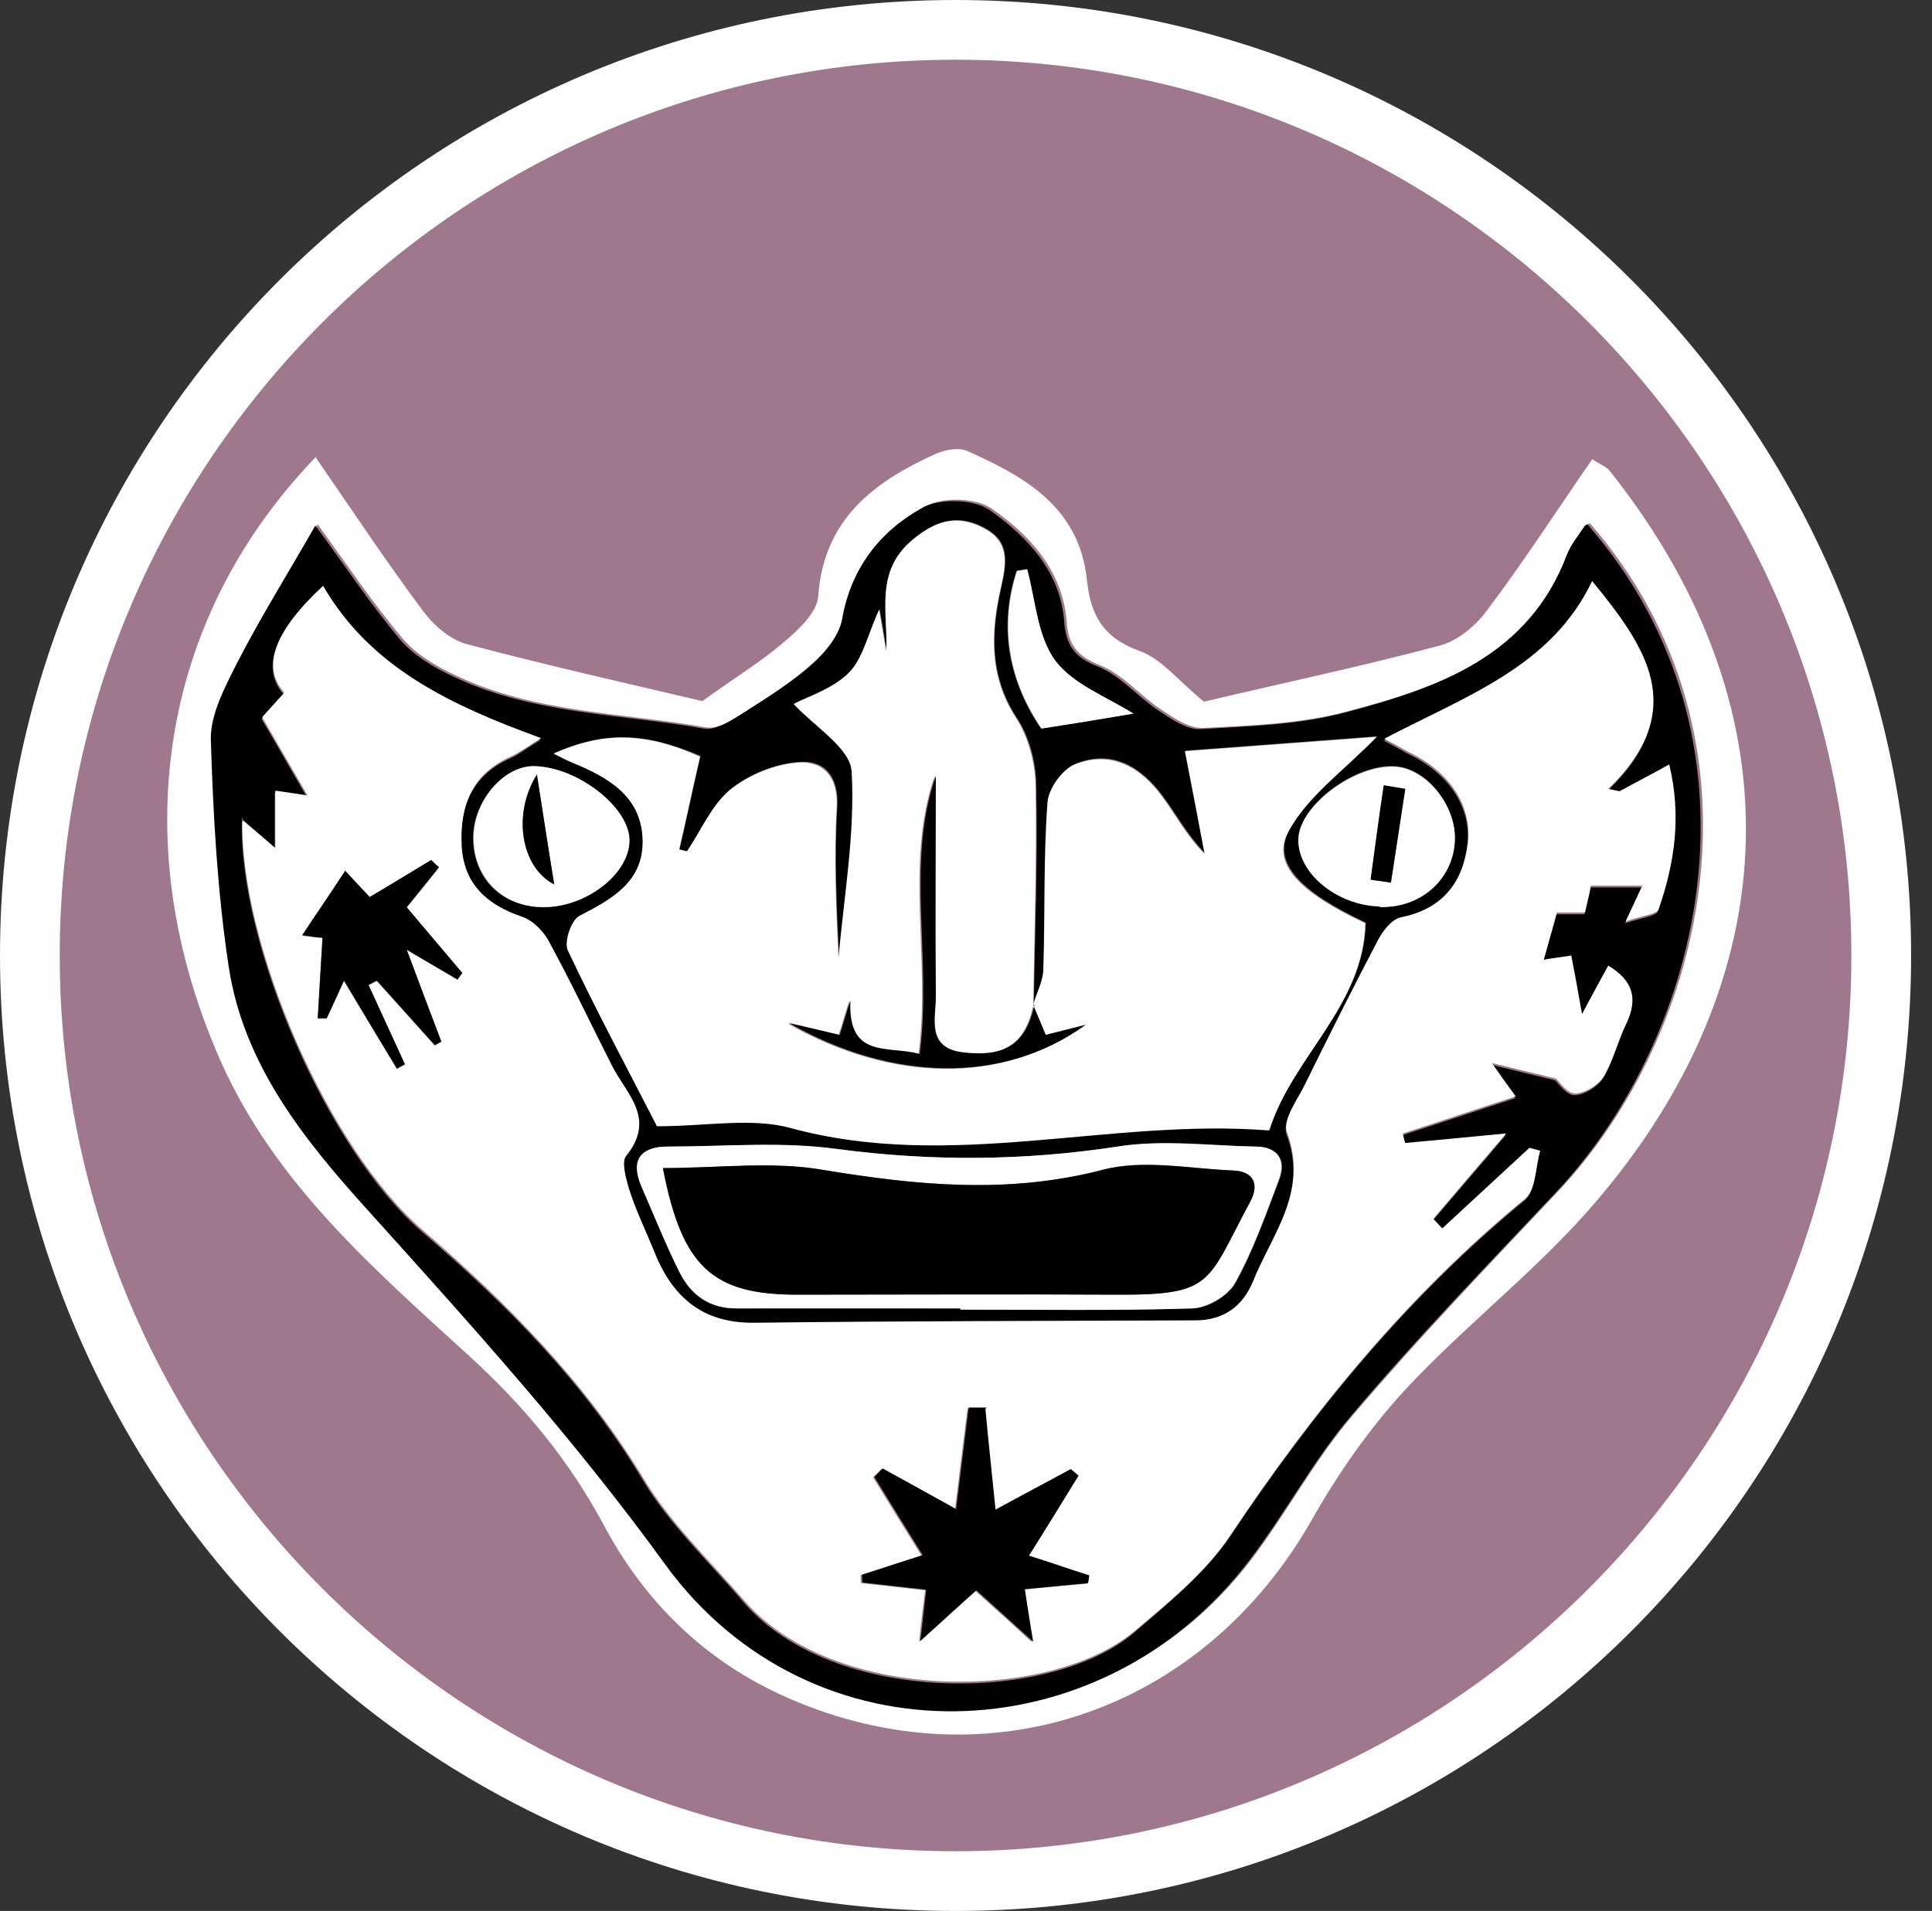
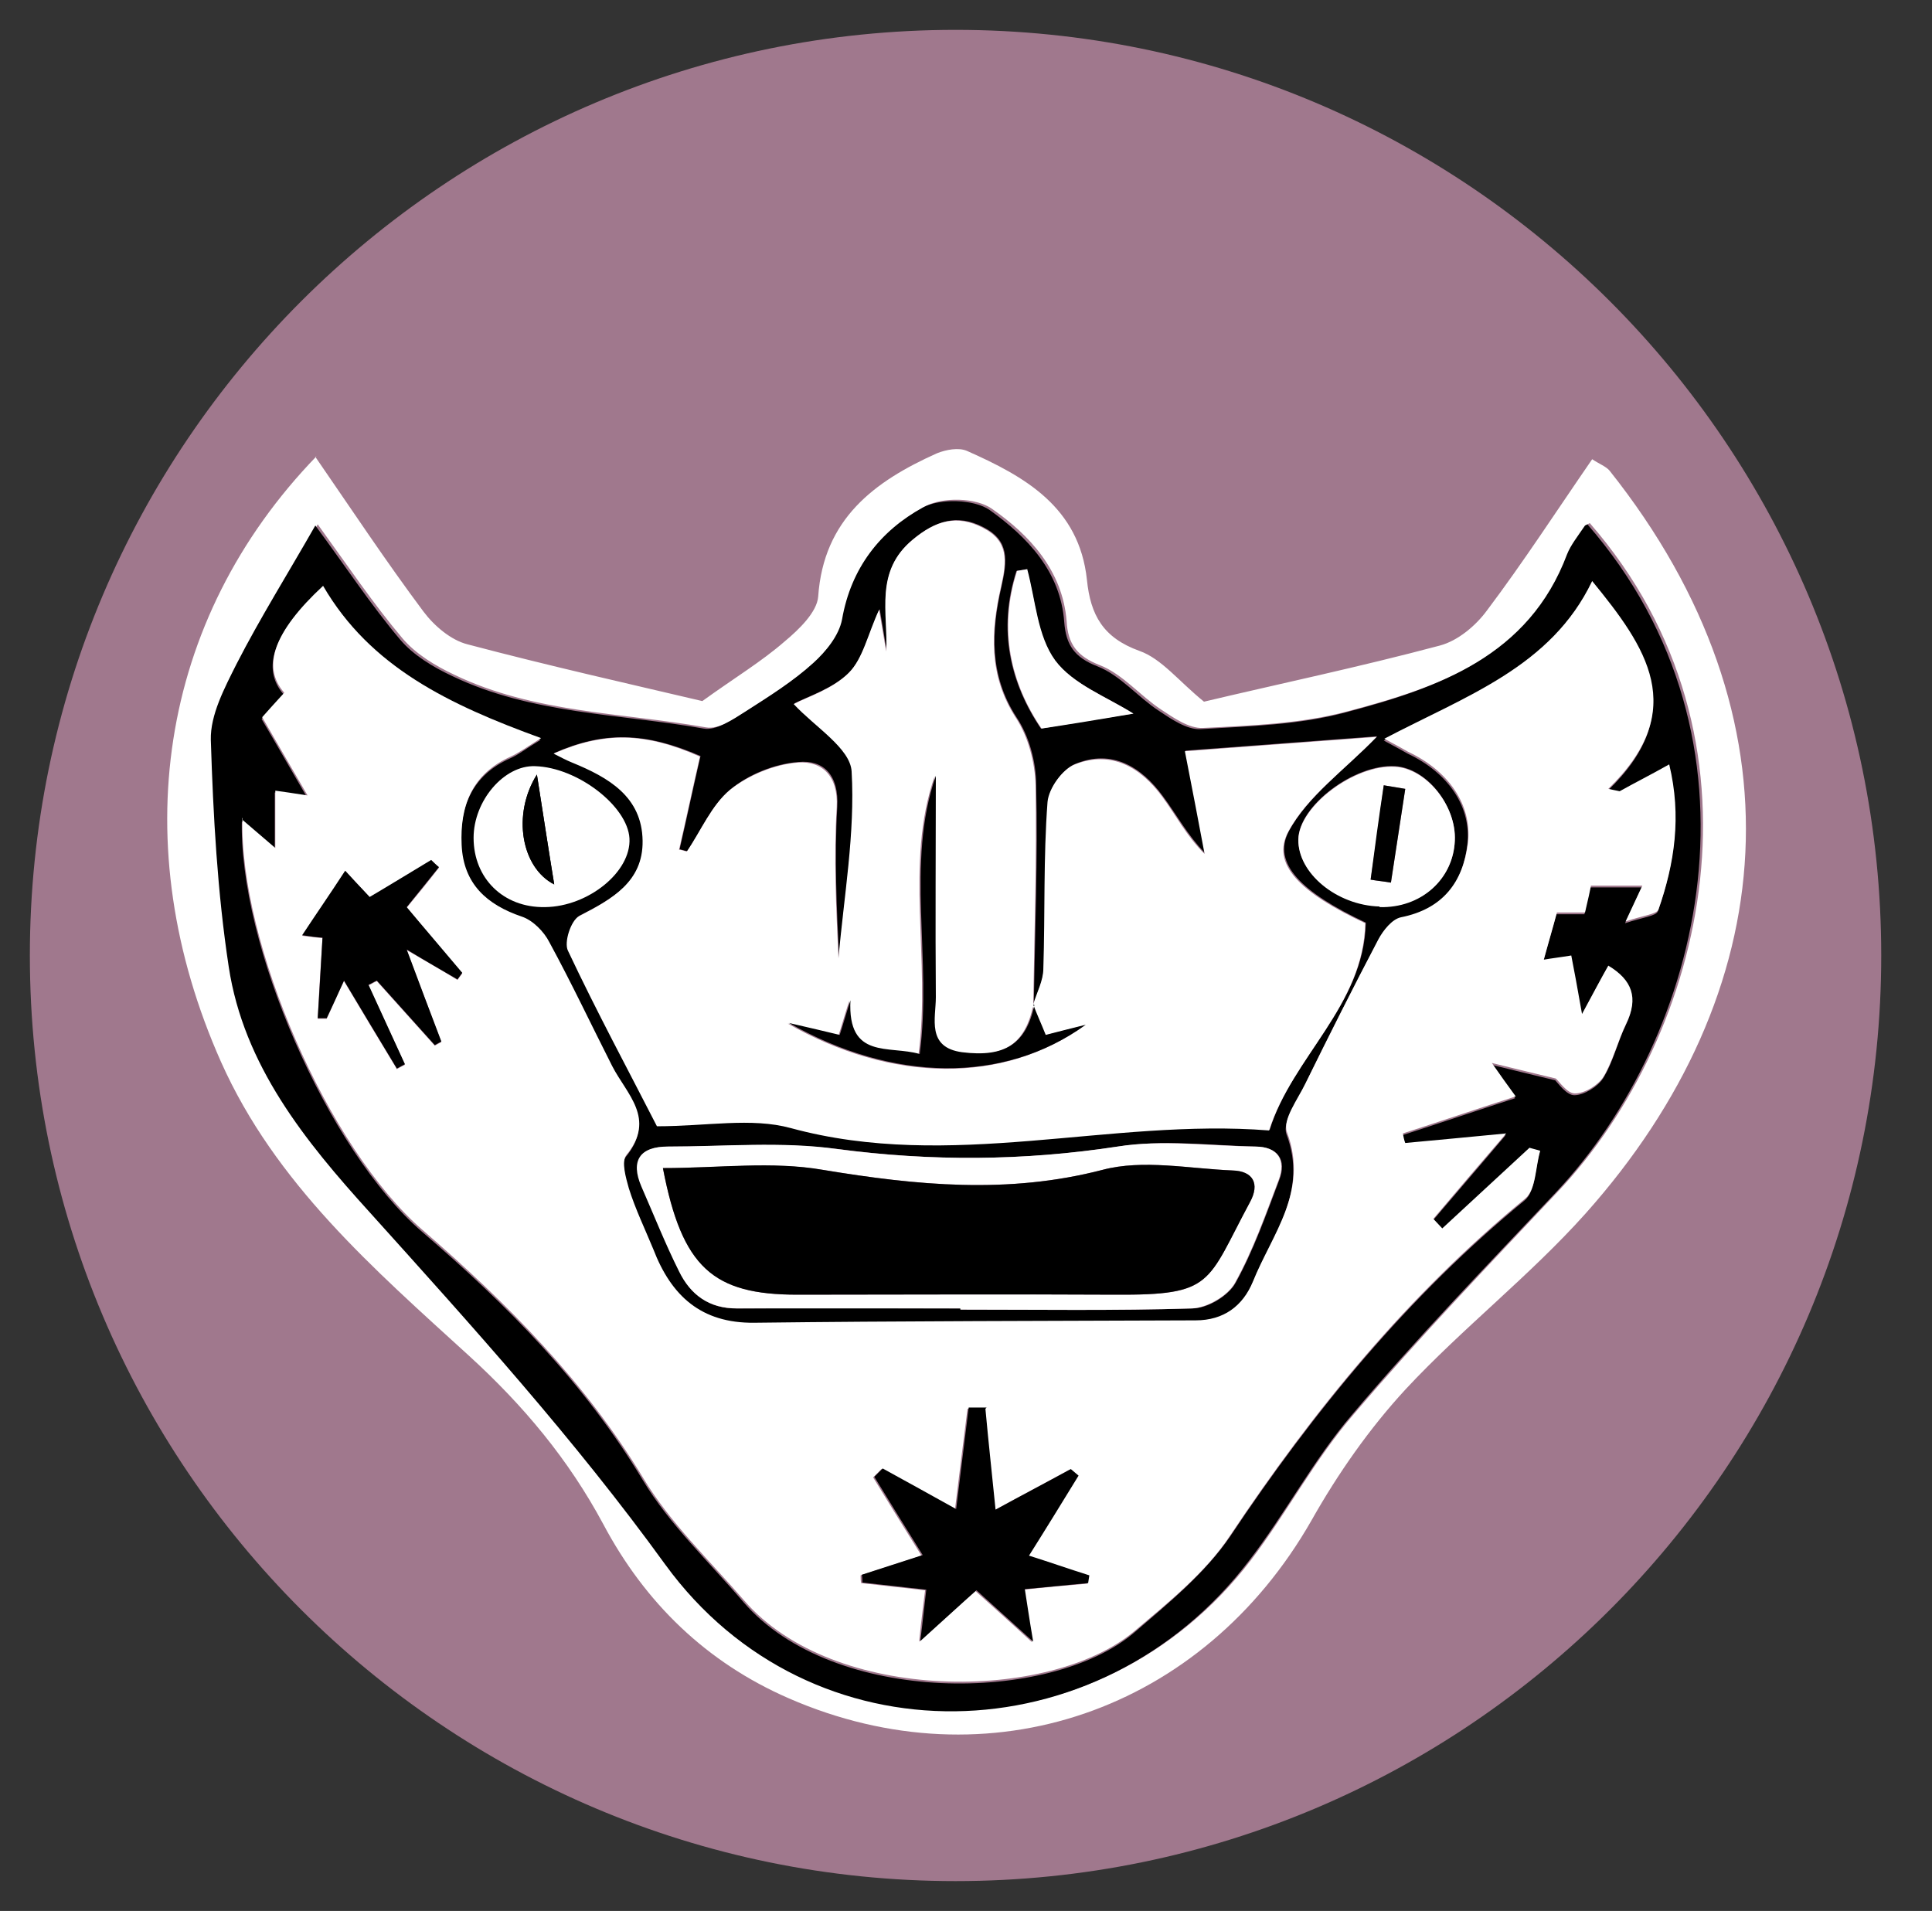
<svg xmlns="http://www.w3.org/2000/svg" id="uuid-5ea365c1-f7be-4738-948d-108d89120d4a" width="32.35" height="32" viewBox="0 0 32.35 32">
  <rect x="0" y="0" width="32.35" height="32" fill="#333333" stroke="none" />
  <defs>
    <style>.uuid-c2f9f736-2e60-4346-ad08-481610559305{fill:#fff;}.uuid-3c7fd329-218f-4ec4-94b1-1b9f6a680ba5{fill:#a0788d;}</style>
  </defs>
  <path class="uuid-3c7fd329-218f-4ec4-94b1-1b9f6a680ba5" d="M16,31.5C7.45,31.5.5,24.55.5,16S7.45.5,16,.5s15.5,6.95,15.5,15.5-6.95,15.5-15.5,15.5Z" />
-   <path class="uuid-c2f9f736-2e60-4346-ad08-481610559305" d="M16,1c8.27,0,15,6.73,15,15s-6.73,15-15,15S1,24.27,1,16,7.73,1,16,1M16,0C7.16,0,0,7.16,0,16s7.16,16,16,16,16-7.16,16-16S24.84,0,16,0h0Z" />
  <path class="uuid-c2f9f736-2e60-4346-ad08-481610559305" d="M5.28,7.65c.62.9,1.19,1.76,1.81,2.59.18.24.46.48.74.55,1.36.36,2.74.67,3.93.95.54-.39.99-.66,1.38-1,.24-.2.54-.49.56-.75.09-1.3.94-1.93,1.99-2.4.15-.06.36-.1.5-.04.97.43,1.88.94,2.01,2.16.06.59.27.97.88,1.19.37.13.66.51,1.08.85,1.22-.29,2.6-.58,3.95-.94.3-.08.6-.33.79-.59.61-.81,1.16-1.66,1.76-2.53.12.08.23.12.29.19,3.31,4.16,2.89,8.75-.4,12.44-.93,1.04-2.06,1.92-3.01,2.94-.61.66-1.14,1.42-1.58,2.2-1.82,3.19-5.4,4.44-8.75,2.98-1.38-.6-2.41-1.6-3.11-2.92-.58-1.08-1.33-1.98-2.25-2.82-1.59-1.45-3.24-2.88-4.15-4.92-1.61-3.62-1.05-7.4,1.6-10.14ZM26.58,8.78c-.12.2-.24.33-.3.48-.64,1.72-2.16,2.24-3.71,2.65-.78.21-1.62.24-2.43.28-.23.01-.49-.17-.7-.31-.35-.23-.64-.59-1.02-.74-.39-.15-.54-.36-.56-.74-.07-.85-.62-1.44-1.25-1.88-.27-.19-.83-.2-1.12-.04-.71.39-1.2,1.01-1.35,1.87-.05.27-.27.54-.48.73-.35.31-.74.56-1.13.81-.22.14-.49.33-.71.29-1.41-.25-2.88-.24-4.21-.88-.32-.15-.65-.35-.87-.61-.49-.58-.92-1.22-1.42-1.91-.45.79-.92,1.54-1.32,2.32-.2.4-.44.85-.43,1.27.03,1.27.1,2.55.3,3.8.25,1.65,1.28,2.92,2.36,4.11,1.72,1.91,3.43,3.81,4.95,5.9,2.43,3.35,7.26,3.23,9.77-.06.6-.79,1.07-1.69,1.72-2.44,1.09-1.28,2.26-2.5,3.42-3.73,2.47-2.62,3.69-7.56.53-11.19Z" />
-   <path d="M26.58,8.78c3.16,3.63,1.94,8.57-.53,11.19-1.16,1.23-2.33,2.44-3.42,3.73-.64.75-1.11,1.65-1.72,2.44-2.51,3.29-7.34,3.4-9.77.06-1.52-2.1-3.23-3.99-4.95-5.9-1.08-1.19-2.11-2.46-2.36-4.11-.19-1.25-.26-2.53-.3-3.8-.01-.42.23-.87.43-1.27.4-.78.87-1.53,1.32-2.32.51.69.93,1.33,1.42,1.91.22.26.55.46.87.61,1.33.64,2.8.63,4.21.88.21.04.49-.15.71-.29.39-.25.79-.5,1.13-.81.21-.19.43-.46.48-.73.15-.86.64-1.48,1.35-1.87.29-.16.86-.14,1.12.04.63.45,1.19,1.03,1.25,1.88.03.38.17.59.56.74.38.15.67.51,1.02.74.21.14.47.32.7.31.81-.05,1.65-.07,2.43-.28,1.55-.41,3.07-.94,3.71-2.65.06-.15.17-.29.3-.48ZM17.3,16.82h.01c.02-1.22.07-2.45.04-3.68,0-.38-.12-.82-.33-1.13-.46-.71-.42-1.45-.25-2.19.1-.44.13-.77-.3-.99-.44-.23-.8-.11-1.18.2-.64.53-.42,1.21-.44,1.87-.04-.21-.07-.42-.12-.7-.19.41-.27.82-.51,1.06-.27.27-.69.4-.92.52.35.39.94.74.97,1.13.06,1.04-.13,2.08-.22,3.13-.04-.84-.08-1.69-.03-2.53.03-.53-.23-.79-.65-.75-.4.03-.84.21-1.14.46-.31.26-.49.68-.72,1.03-.04,0-.09-.02-.13-.03.12-.52.23-1.04.35-1.56-.92-.4-1.61-.42-2.45-.05.11.06.21.11.31.15.6.25,1.16.58,1.18,1.31.01.69-.51.98-1.06,1.26-.13.07-.26.44-.19.58.49,1.03,1.02,2.03,1.49,2.94.82,0,1.57-.15,2.24.03,2.67.72,5.33-.18,8.01.04.38-1.23,1.58-2.08,1.61-3.47-1.08-.51-1.57-.99-1.29-1.53.32-.59.94-1.03,1.48-1.59-1.08.08-2.13.16-3.21.24.13.66.23,1.19.33,1.72-.3-.31-.48-.65-.71-.96-.36-.49-.85-.79-1.46-.54-.21.08-.44.41-.46.63-.06.93-.04,1.86-.07,2.79,0,.2-.11.4-.17.6ZM4.05,13.72c-.06,2.09,1.43,5.54,3.02,6.91,1.42,1.22,2.71,2.52,3.69,4.15.45.75,1.11,1.37,1.69,2.05,1.5,1.74,5.14,1.7,6.54.51.57-.49,1.18-.99,1.6-1.6,1.4-2.1,2.98-4.03,4.94-5.64.18-.15.17-.53.25-.8l-.18-.05c-.49.45-.97.9-1.46,1.35l-.15-.16c.39-.46.79-.92,1.22-1.43-.62.06-1.15.11-1.69.16-.01-.05-.02-.11-.04-.16.62-.2,1.24-.41,1.89-.62-.14-.19-.25-.36-.4-.56.37.09.69.17,1.07.26.05.05.19.25.32.25.16,0,.39-.14.48-.28.17-.27.24-.6.38-.89.21-.43.1-.73-.3-.97-.13.23-.24.44-.44.81-.08-.45-.13-.71-.18-.98-.18.03-.35.06-.46.07.07-.26.14-.5.22-.79h.47c.04-.21.08-.39.1-.45h.86c-.06.13-.13.28-.28.6.3-.1.52-.12.55-.2.27-.78.39-1.57.18-2.43-.32.17-.58.31-.83.45-.06-.01-.13-.03-.19-.04,1.37-1.32.63-2.38-.27-3.48-.69,1.44-2.11,1.92-3.48,2.64.26.14.33.18.4.22.68.32,1.07.89,1,1.52-.08.66-.42,1.11-1.12,1.25-.15.03-.3.22-.38.37-.42.8-.83,1.6-1.22,2.41-.13.27-.38.61-.31.82.37.98-.24,1.7-.57,2.5-.17.41-.49.65-.96.65-2.46,0-4.93.01-7.39.04-.89,0-1.4-.45-1.69-1.23-.13-.34-.29-.68-.41-1.02-.06-.18-.13-.45-.04-.56.5-.61,0-1.02-.24-1.49-.35-.69-.68-1.39-1.05-2.07-.1-.18-.28-.36-.46-.43-.59-.21-.99-.56-1.01-1.2-.03-.65.17-1.19.82-1.48.14-.06.26-.16.51-.31-1.54-.56-2.86-1.19-3.65-2.55-.83.77-1.03,1.35-.65,1.79-.14.15-.28.31-.37.41.26.44.48.83.76,1.31-.26-.04-.39-.06-.54-.08v.96c-.2-.17-.34-.3-.56-.48ZM16.09,21.91s0,.02,0,.02c1.29,0,2.59.02,3.88-.02.25,0,.6-.21.72-.43.3-.54.51-1.14.73-1.72.13-.34-.02-.55-.39-.56-.77-.02-1.56-.12-2.31,0-1.57.24-3.12.25-4.7.04-.93-.12-1.89-.04-2.83-.04-.46,0-.63.23-.44.67.21.47.4.95.63,1.42.19.39.49.63.97.62,1.25-.01,2.5,0,3.75,0ZM23.1,15.18c.69.02,1.24-.46,1.26-1.11.02-.59-.48-1.21-1-1.24-.68-.04-1.61.66-1.62,1.22-.01.56.64,1.1,1.36,1.12ZM9.12,15.19c.72-.01,1.44-.6,1.41-1.15-.03-.54-.87-1.19-1.58-1.21-.51-.01-1.03.58-1.03,1.2,0,.69.5,1.17,1.19,1.16ZM17.2,9.53c-.06.01-.12.02-.18.03-.32.99-.1,1.89.41,2.64.53-.09,1.02-.17,1.54-.25-.44-.29-1.01-.49-1.31-.89-.3-.41-.32-1.01-.47-1.53Z" />
+   <path d="M26.58,8.78c3.16,3.63,1.94,8.57-.53,11.19-1.16,1.23-2.33,2.44-3.42,3.73-.64.75-1.11,1.65-1.72,2.44-2.51,3.29-7.34,3.4-9.77.06-1.52-2.1-3.23-3.99-4.95-5.9-1.08-1.19-2.11-2.46-2.36-4.11-.19-1.25-.26-2.53-.3-3.8-.01-.42.23-.87.43-1.27.4-.78.87-1.53,1.32-2.32.51.69.93,1.33,1.42,1.91.22.26.55.46.87.61,1.33.64,2.8.63,4.21.88.21.04.49-.15.71-.29.39-.25.79-.5,1.13-.81.21-.19.43-.46.48-.73.15-.86.64-1.48,1.35-1.87.29-.16.86-.14,1.12.04.63.45,1.19,1.03,1.25,1.88.03.38.17.59.56.74.38.15.67.51,1.02.74.21.14.47.32.7.31.81-.05,1.65-.07,2.43-.28,1.55-.41,3.07-.94,3.71-2.65.06-.15.17-.29.3-.48ZM17.3,16.82h.01c.02-1.22.07-2.45.04-3.68,0-.38-.12-.82-.33-1.13-.46-.71-.42-1.45-.25-2.19.1-.44.13-.77-.3-.99-.44-.23-.8-.11-1.18.2-.64.53-.42,1.21-.44,1.87-.04-.21-.07-.42-.12-.7-.19.41-.27.82-.51,1.06-.27.27-.69.4-.92.52.35.39.94.74.97,1.13.06,1.04-.13,2.08-.22,3.13-.04-.84-.08-1.69-.03-2.53.03-.53-.23-.79-.65-.75-.4.03-.84.21-1.14.46-.31.26-.49.68-.72,1.03-.04,0-.09-.02-.13-.03.12-.52.23-1.04.35-1.56-.92-.4-1.61-.42-2.45-.05.11.06.21.11.31.15.6.25,1.16.58,1.18,1.31.01.69-.51.98-1.06,1.26-.13.07-.26.44-.19.58.49,1.03,1.02,2.03,1.49,2.94.82,0,1.57-.15,2.24.03,2.67.72,5.33-.18,8.01.04.38-1.23,1.58-2.08,1.61-3.47-1.08-.51-1.57-.99-1.29-1.53.32-.59.94-1.03,1.48-1.59-1.08.08-2.13.16-3.21.24.13.66.23,1.19.33,1.72-.3-.31-.48-.65-.71-.96-.36-.49-.85-.79-1.46-.54-.21.08-.44.41-.46.63-.06.93-.04,1.86-.07,2.79,0,.2-.11.4-.17.6ZM4.05,13.72c-.06,2.09,1.43,5.54,3.02,6.91,1.42,1.22,2.71,2.52,3.69,4.15.45.75,1.11,1.37,1.69,2.05,1.5,1.74,5.14,1.7,6.54.51.57-.49,1.18-.99,1.6-1.6,1.4-2.1,2.98-4.03,4.94-5.64.18-.15.17-.53.25-.8l-.18-.05c-.49.45-.97.9-1.46,1.35l-.15-.16c.39-.46.79-.92,1.22-1.43-.62.06-1.15.11-1.69.16-.01-.05-.02-.11-.04-.16.62-.2,1.24-.41,1.89-.62-.14-.19-.25-.36-.4-.56.37.09.69.17,1.07.26.05.05.19.25.32.25.16,0,.39-.14.48-.28.17-.27.24-.6.38-.89.21-.43.1-.73-.3-.97-.13.23-.24.44-.44.81-.08-.45-.13-.71-.18-.98-.18.03-.35.06-.46.07.07-.26.14-.5.22-.79h.47c.04-.21.08-.39.1-.45h.86c-.06.13-.13.28-.28.6.3-.1.52-.12.55-.2.27-.78.39-1.57.18-2.43-.32.17-.58.31-.83.45-.06-.01-.13-.03-.19-.04,1.37-1.32.63-2.38-.27-3.48-.69,1.44-2.11,1.92-3.48,2.64.26.14.33.18.4.22.68.32,1.07.89,1,1.52-.08.66-.42,1.11-1.12,1.25-.15.03-.3.22-.38.37-.42.8-.83,1.6-1.22,2.41-.13.27-.38.61-.31.82.37.98-.24,1.7-.57,2.5-.17.41-.49.65-.96.65-2.46,0-4.93.01-7.39.04-.89,0-1.4-.45-1.69-1.23-.13-.34-.29-.68-.41-1.02-.06-.18-.13-.45-.04-.56.5-.61,0-1.02-.24-1.49-.35-.69-.68-1.39-1.05-2.07-.1-.18-.28-.36-.46-.43-.59-.21-.99-.56-1.01-1.2-.03-.65.17-1.19.82-1.48.14-.06.26-.16.51-.31-1.54-.56-2.86-1.19-3.65-2.55-.83.77-1.03,1.35-.65,1.79-.14.15-.28.31-.37.41.26.44.48.83.76,1.31-.26-.04-.39-.06-.54-.08v.96c-.2-.17-.34-.3-.56-.48ZM16.09,21.91s0,.02,0,.02c1.29,0,2.59.02,3.88-.02.25,0,.6-.21.72-.43.3-.54.51-1.14.73-1.72.13-.34-.02-.55-.39-.56-.77-.02-1.56-.12-2.31,0-1.57.24-3.12.25-4.7.04-.93-.12-1.89-.04-2.83-.04-.46,0-.63.23-.44.67.21.47.4.95.63,1.42.19.39.49.63.97.62,1.25-.01,2.5,0,3.75,0ZM23.1,15.18c.69.02,1.24-.46,1.26-1.11.02-.59-.48-1.21-1-1.24-.68-.04-1.61.66-1.62,1.22-.01.56.64,1.1,1.36,1.12ZM9.12,15.19ZM17.2,9.53c-.06.01-.12.02-.18.03-.32.99-.1,1.89.41,2.64.53-.09,1.02-.17,1.54-.25-.44-.29-1.01-.49-1.31-.89-.3-.41-.32-1.01-.47-1.53Z" />
  <path class="uuid-c2f9f736-2e60-4346-ad08-481610559305" d="M4.05,13.72c.22.19.36.31.56.48v-.96c.15.02.28.04.54.08-.28-.48-.5-.86-.76-1.31.09-.1.23-.26.37-.41-.38-.43-.18-1.02.65-1.79.79,1.36,2.11,1.99,3.65,2.55-.25.16-.38.25-.51.31-.65.29-.85.83-.82,1.48.03.65.42,1,1.01,1.2.18.06.37.25.46.43.37.68.7,1.38,1.05,2.07.24.47.74.88.24,1.49-.09.11-.01.38.04.56.11.35.27.68.41,1.02.3.78.8,1.24,1.69,1.23,2.46-.03,4.93-.03,7.39-.04.47,0,.79-.24.96-.65.32-.8.94-1.51.57-2.5-.08-.21.18-.55.31-.82.4-.81.8-1.61,1.22-2.41.08-.15.23-.34.38-.37.7-.14,1.04-.59,1.12-1.25.07-.63-.32-1.2-1-1.52-.07-.04-.14-.08-.4-.22,1.37-.72,2.79-1.2,3.48-2.64.9,1.1,1.64,2.15.27,3.48.06.01.13.03.19.04.25-.14.51-.27.83-.45.21.87.09,1.66-.18,2.43-.03.08-.26.1-.55.2.15-.32.22-.47.28-.6h-.86c-.01.06-.05.24-.1.45h-.47c-.08.3-.15.53-.22.79.11-.02.28-.04.46-.07.05.26.1.52.18.98.2-.37.31-.58.44-.81.4.24.51.54.3.97-.14.29-.22.62-.38.89-.09.14-.31.28-.48.28-.13,0-.26-.2-.32-.25-.38-.09-.7-.17-1.07-.26.14.2.26.37.4.56-.65.21-1.27.42-1.89.62.01.05.02.11.04.16.54-.05,1.07-.1,1.69-.16-.44.51-.83.97-1.22,1.43l.15.16c.49-.45.97-.9,1.46-1.35l.18.05c-.08.27-.07.65-.25.8-1.96,1.61-3.54,3.54-4.94,5.64-.41.62-1.02,1.11-1.6,1.6-1.4,1.19-5.04,1.23-6.54-.51-.58-.67-1.24-1.3-1.69-2.05-.98-1.62-2.27-2.92-3.69-4.15-1.59-1.37-3.08-4.82-3.02-6.91ZM16.5,23.59h-.3c-.07.55-.14,1.12-.21,1.69-.42-.23-.83-.46-1.23-.68-.05.05-.09.09-.14.14.27.44.54.88.81,1.31-.34.11-.68.22-1.02.33,0,.04,0,.09.01.13.35.04.71.08,1.07.12-.03.25-.06.47-.1.86.4-.36.68-.61.94-.85.29.26.56.5.95.86-.06-.41-.1-.63-.14-.88.36-.04.71-.07,1.06-.1l.02-.13c-.35-.11-.69-.23-1.01-.33.28-.46.56-.9.83-1.34l-.13-.11c-.42.23-.84.45-1.26.68-.06-.59-.11-1.14-.17-1.69ZM6.65,17.9s.09-.05.13-.07c-.2-.44-.41-.89-.61-1.33.05-.02.09-.05.14-.07.32.36.65.72.97,1.08.04-.02.07-.04.11-.06-.19-.5-.37-.99-.58-1.54.33.19.59.34.85.5.03-.04.05-.07.08-.11-.32-.37-.63-.75-.93-1.1.2-.24.37-.45.54-.67-.04-.04-.08-.08-.13-.12-.34.21-.69.41-1.03.62-.16-.18-.32-.35-.41-.44-.26.4-.49.73-.72,1.08.14.02.27.03.34.04-.03.48-.06.92-.08,1.35.05,0,.1,0,.15,0,.1-.21.19-.43.29-.63.31.52.6,1,.89,1.48Z" />
  <path class="uuid-c2f9f736-2e60-4346-ad08-481610559305" d="M17.3,16.82c.06-.2.17-.4.17-.6.03-.93,0-1.86.07-2.79.02-.23.25-.55.46-.63.61-.24,1.1.05,1.46.54.23.31.4.65.71.96-.1-.53-.2-1.06-.33-1.72,1.08-.08,2.13-.16,3.21-.24-.54.56-1.16.99-1.48,1.59-.29.54.2,1.02,1.29,1.53-.03,1.39-1.22,2.24-1.61,3.47-2.67-.21-5.33.69-8.01-.04-.66-.18-1.41-.03-2.24-.03-.47-.92-1.01-1.92-1.49-2.94-.07-.14.05-.51.19-.58.54-.28,1.07-.57,1.06-1.26-.01-.74-.57-1.06-1.18-1.31-.1-.04-.19-.09-.31-.15.84-.37,1.53-.36,2.45.05-.12.52-.23,1.04-.35,1.56.04,0,.09.02.13.03.24-.35.41-.77.72-1.03.31-.25.75-.43,1.14-.46.41-.03.68.23.65.75-.05.84-.01,1.69.03,2.53.09-1.04.28-2.09.22-3.13-.02-.39-.62-.75-.97-1.13.23-.12.65-.25.92-.52.24-.24.32-.65.51-1.06.05.28.08.49.12.7.03-.65-.2-1.34.44-1.87.38-.32.74-.43,1.18-.2.43.22.4.55.3.99-.17.74-.21,1.48.25,2.19.21.32.32.75.33,1.13.02,1.23-.02,2.46-.04,3.69-.14.65-.49.88-1.21.79-.6-.08-.43-.56-.44-.92-.02-1.26,0-2.52,0-3.71-.51,1.46-.06,3.07-.27,4.66-.51-.15-1.21.09-1.16-.9-.09.28-.13.43-.18.58-.25-.06-.46-.11-.85-.2,1.74.99,3.6,1.02,4.97.03-.27.07-.47.12-.67.17-.08-.2-.14-.36-.21-.51Z" />
  <path class="uuid-c2f9f736-2e60-4346-ad08-481610559305" d="M16.09,21.91c-1.25,0-2.5,0-3.75,0-.47,0-.78-.23-.97-.62-.23-.46-.42-.94-.63-1.42-.19-.44-.02-.67.44-.67.94,0,1.9-.09,2.83.04,1.58.21,3.13.2,4.7-.04.75-.12,1.54-.01,2.31,0,.37,0,.52.22.39.56-.22.58-.43,1.18-.73,1.72-.12.22-.47.42-.72.43-1.29.04-2.59.02-3.88.02,0,0,0-.02,0-.02ZM11.1,19.56c.32,1.67.85,2.12,2.25,2.12,1.77,0,3.54-.01,5.32,0,1.66.01,1.52-.18,2.26-1.55.17-.31.05-.52-.29-.53-.73-.03-1.5-.19-2.18-.01-1.58.41-3.11.26-4.68,0-.85-.14-1.74-.03-2.68-.03Z" />
  <path class="uuid-c2f9f736-2e60-4346-ad08-481610559305" d="M23.1,15.18c-.72-.02-1.37-.56-1.36-1.12.01-.56.94-1.26,1.62-1.22.52.03,1.03.65,1,1.24-.03.65-.57,1.13-1.26,1.11ZM23.53,13.21c-.12-.02-.24-.04-.36-.06-.07.53-.14,1.06-.22,1.58.11.02.23.03.34.05.08-.52.16-1.05.24-1.57Z" />
  <path class="uuid-c2f9f736-2e60-4346-ad08-481610559305" d="M9.12,15.19c-.69.01-1.19-.48-1.19-1.16,0-.62.51-1.22,1.03-1.2.71.02,1.55.67,1.58,1.21.03.56-.69,1.14-1.41,1.15ZM8.99,12.97c-.42.67-.26,1.56.29,1.84-.1-.61-.18-1.14-.29-1.84Z" />
  <path class="uuid-c2f9f736-2e60-4346-ad08-481610559305" d="M17.2,9.53c.14.52.17,1.12.47,1.53.3.4.86.61,1.31.89-.53.09-1.01.17-1.54.25-.51-.75-.73-1.65-.41-2.64.06-.01.12-.02.18-.03Z" />
  <path d="M16.5,23.59c.05.55.11,1.09.17,1.69.42-.23.84-.45,1.26-.68l.13.11c-.27.44-.54.88-.83,1.34.32.1.66.22,1.01.33l-.02.13c-.35.03-.7.07-1.06.1.04.25.07.47.14.88-.4-.36-.66-.6-.95-.86-.26.23-.53.48-.94.85.05-.4.07-.62.1-.86-.36-.04-.72-.08-1.07-.12,0-.04,0-.09-.01-.13.34-.11.68-.22,1.02-.33-.27-.43-.54-.87-.81-1.31.05-.05.09-.09.14-.14.4.22.8.44,1.23.68.07-.57.14-1.14.21-1.7h.3Z" />
  <path d="M6.65,17.9c-.29-.48-.58-.96-.89-1.48-.09.2-.19.42-.29.63-.05,0-.1,0-.15,0,.03-.44.05-.87.08-1.35-.07,0-.21-.02-.34-.04.23-.35.46-.68.72-1.08.08.09.24.26.41.44.34-.2.68-.41,1.03-.62.04.04.08.08.13.12-.17.21-.34.42-.54.67.3.36.62.73.93,1.1-.03.04-.05.07-.08.11-.26-.15-.52-.3-.85-.5.2.54.39,1.04.58,1.54-.04.02-.07.04-.11.06-.32-.36-.65-.72-.97-1.08-.05.02-.09.05-.14.07.2.44.41.89.61,1.33-.04.02-.09.05-.13.07Z" />
  <path d="M17.3,16.82c.06.16.13.31.21.51.19-.05.39-.1.67-.17-1.37.99-3.23.96-4.97-.03.39.09.6.14.85.2.05-.15.09-.3.18-.58-.05,1,.65.75,1.16.9.21-1.59-.24-3.2.27-4.66,0,1.19-.01,2.45,0,3.71,0,.35-.16.84.44.92.72.09,1.07-.14,1.21-.79,0,0-.02-.01-.02-.01Z" />
  <path d="M11.1,19.56c.94,0,1.83-.12,2.68.03,1.57.26,3.1.41,4.68,0,.68-.18,1.45-.02,2.18.01.34.01.46.22.29.53-.73,1.36-.6,1.56-2.26,1.55-1.77-.01-3.54,0-5.32,0-1.41,0-1.93-.45-2.25-2.12Z" />
  <path d="M23.53,13.21c-.08.52-.16,1.05-.24,1.57-.11-.02-.23-.03-.34-.05.07-.53.14-1.06.22-1.58.12.02.24.04.36.06Z" />
  <path d="M8.99,12.97c.11.7.19,1.23.29,1.84-.55-.28-.71-1.17-.29-1.84Z" />
</svg>